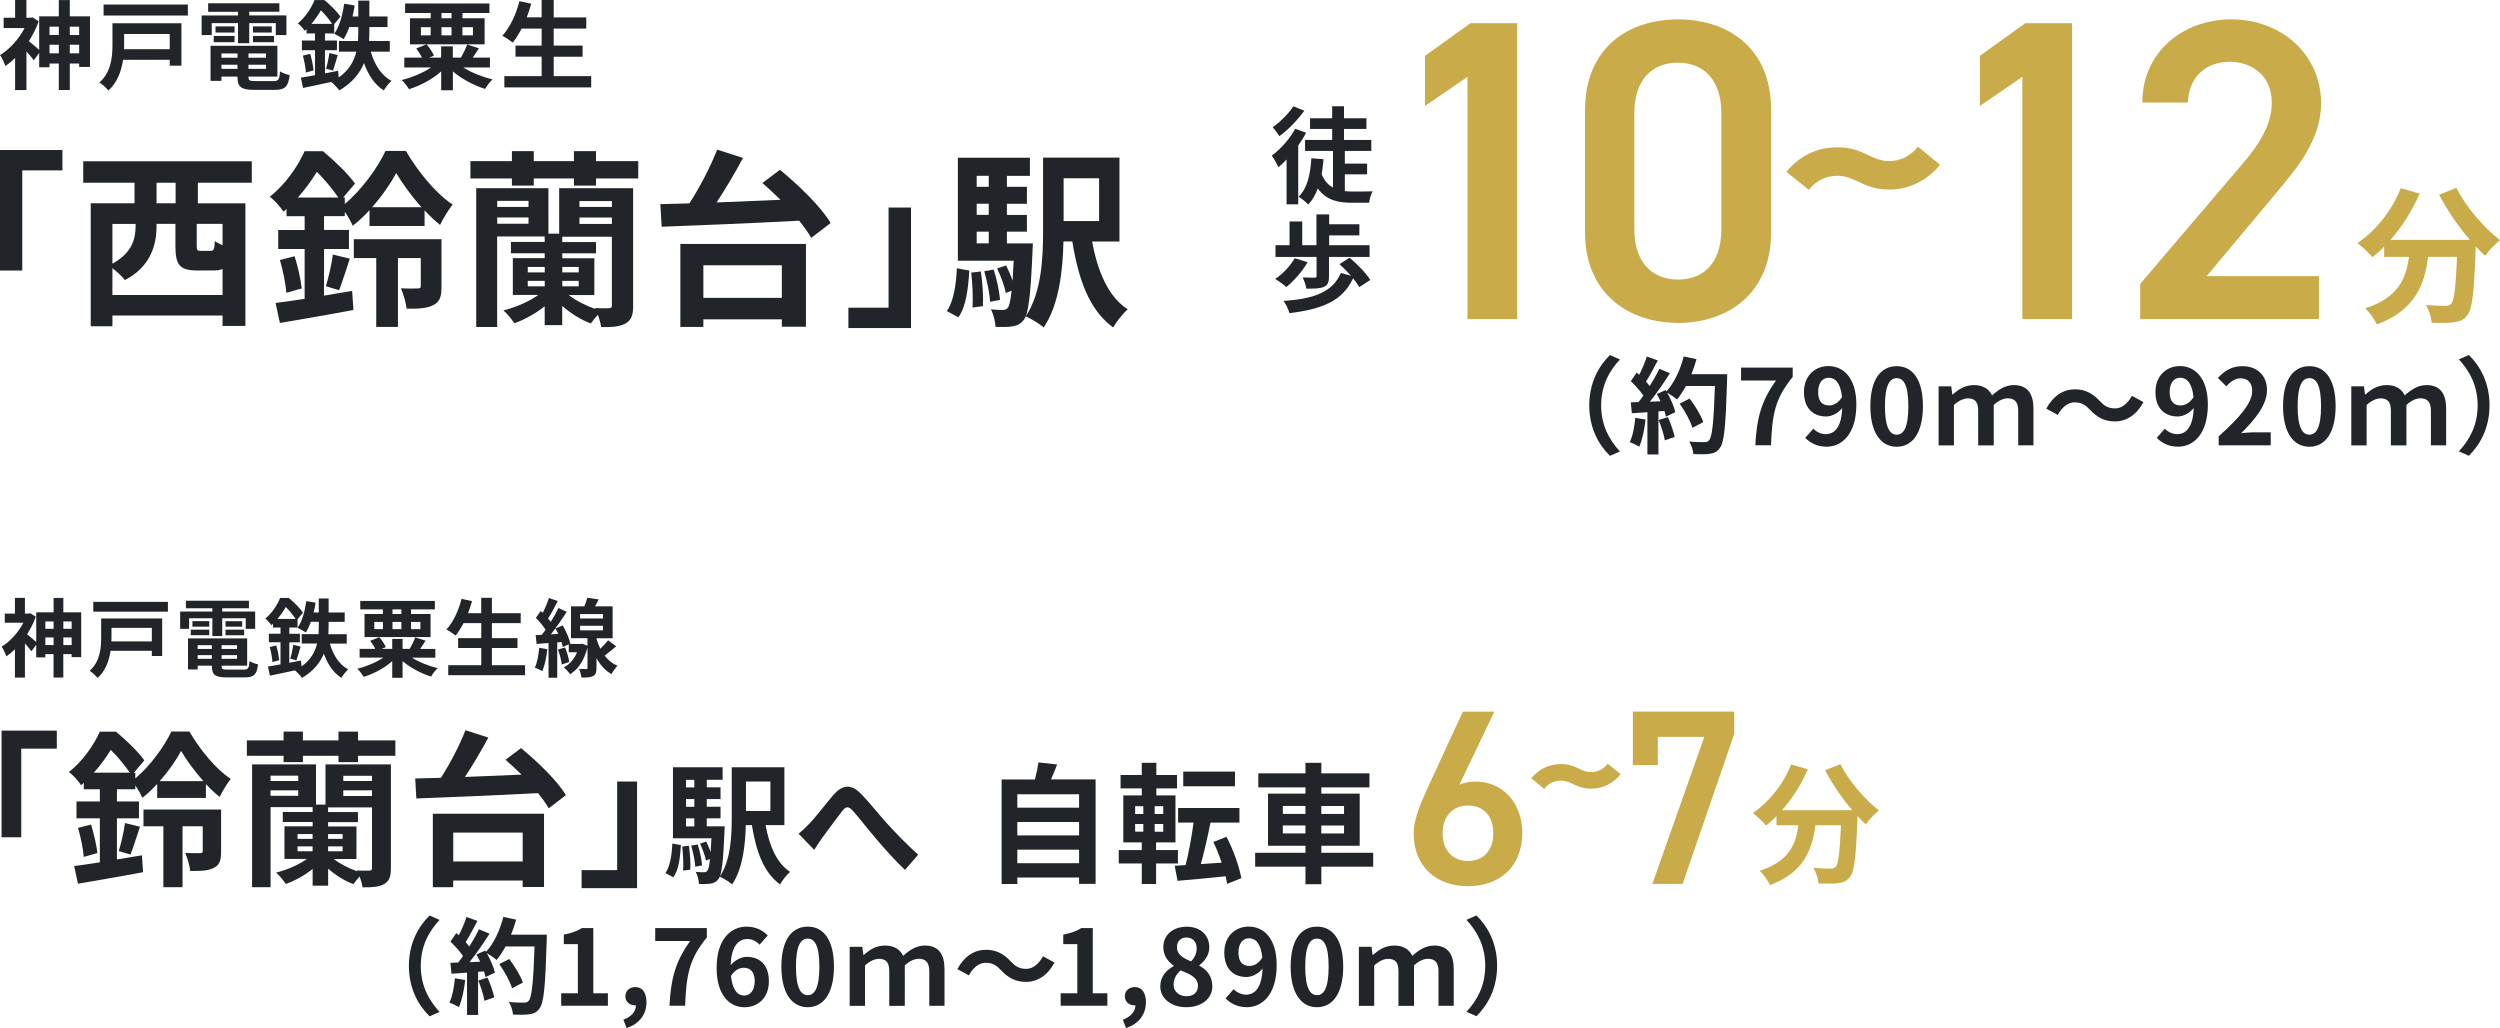
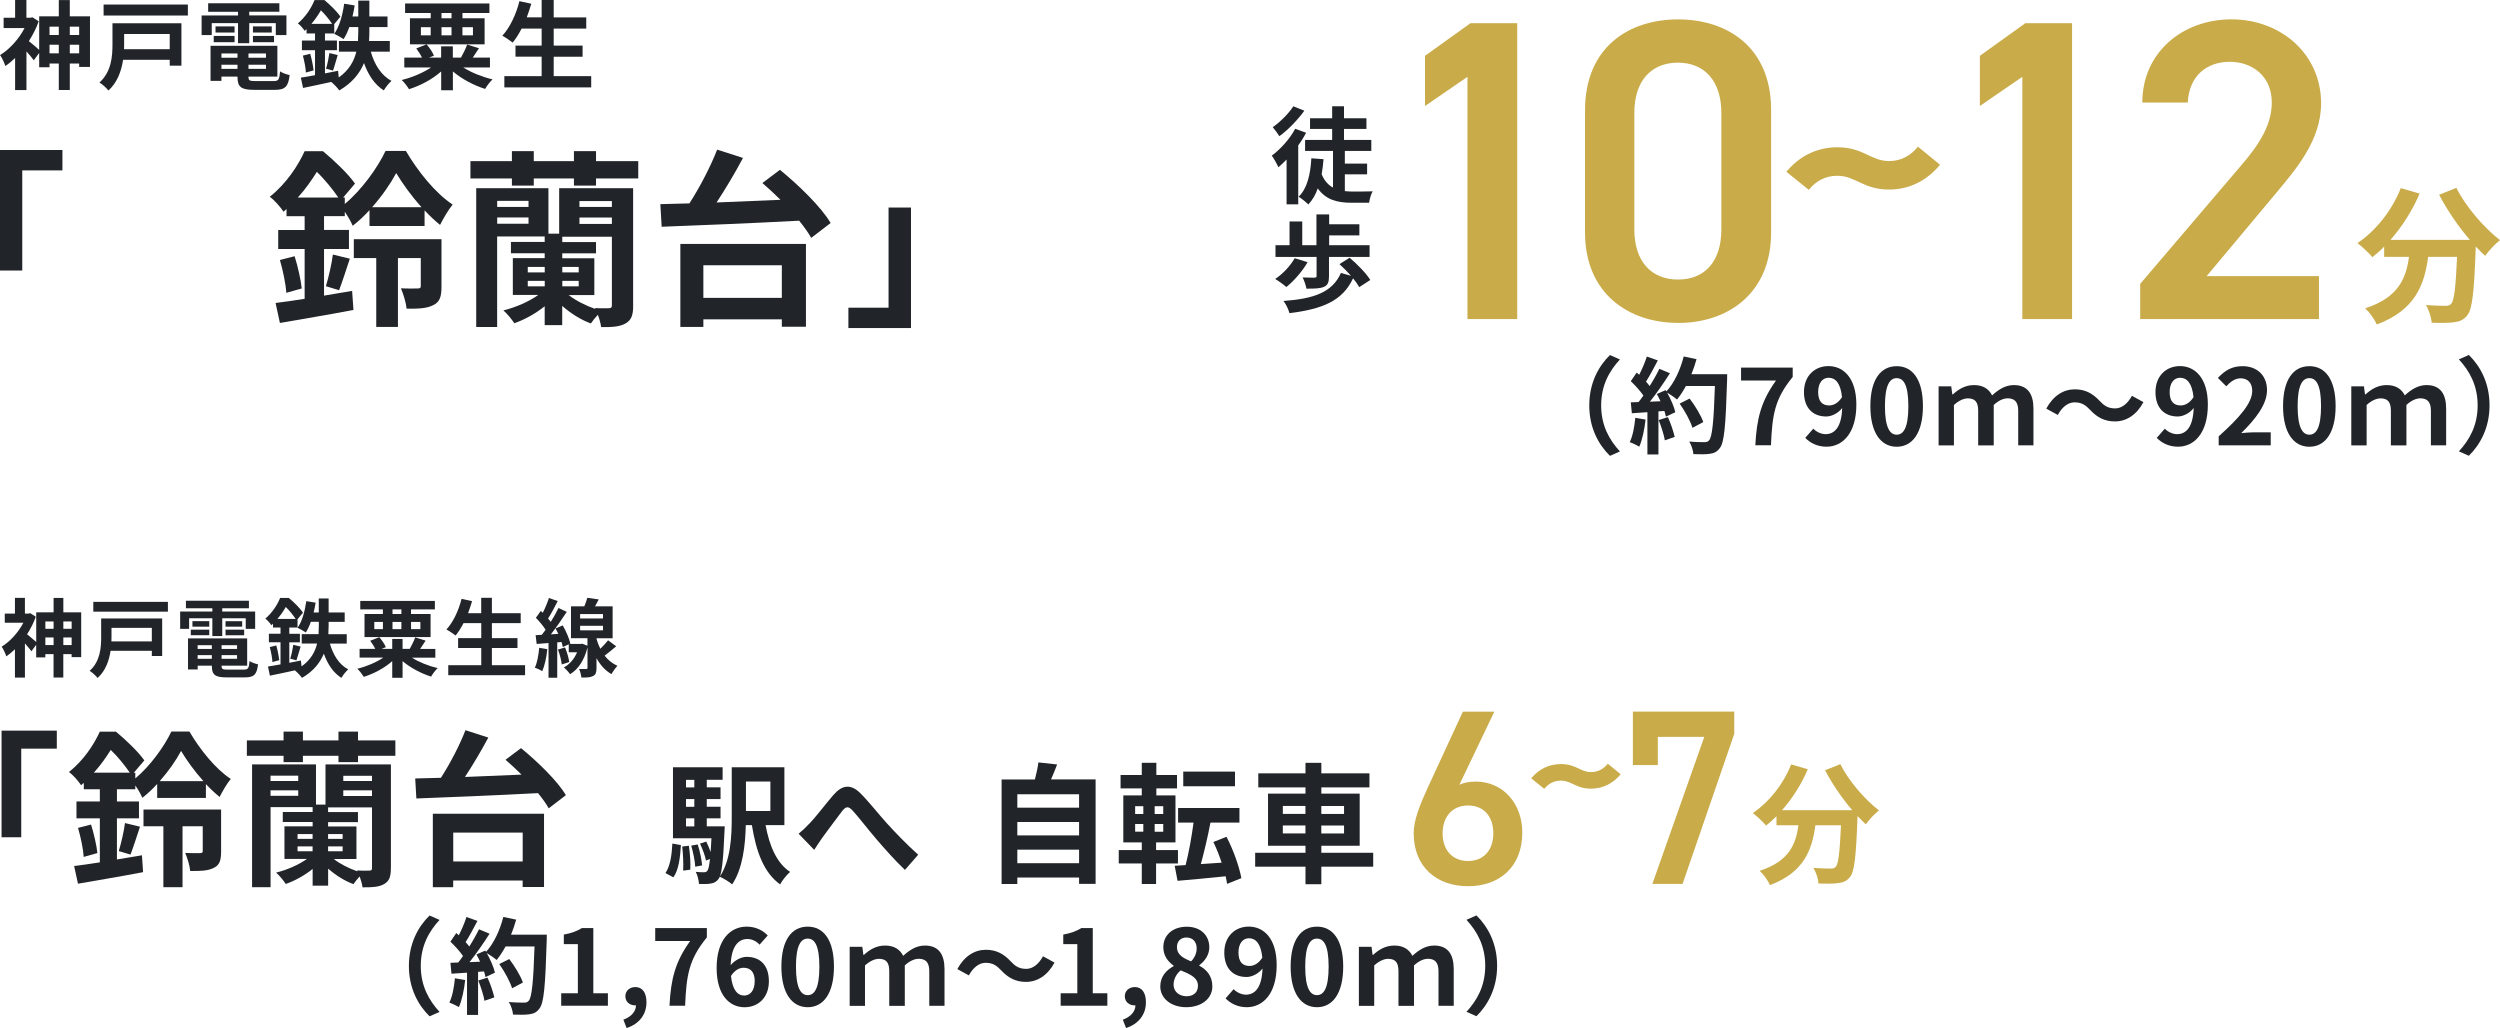
<svg xmlns="http://www.w3.org/2000/svg" id="_イヤー_2" viewBox="0 0 565.92 232.73">
  <defs>
    <style>.cls-1{fill:#c9ab49;}.cls-2{fill:#212529;}</style>
  </defs>
  <g id="menu">
    <g>
      <g>
        <path class="cls-2" d="M20.37,3.7V15.15h-2.45v-.77h-2.12v5.99h-2.49v-5.99h-2.1v.85h-2.34v-3.24l-1.22,1.66c-.37-.52-1.03-1.31-1.66-2.01v8.75H3.42v-7.26c-.72,.7-1.46,1.31-2.21,1.81-.22-.7-.81-1.99-1.2-2.47,2.17-1.33,4.26-3.63,5.55-6.12H.82v-2.34H3.42V0h2.56V4.02h.9l.46-.11,1.42,.92c-.55,1.57-1.33,3.08-2.23,4.48,.66,.5,1.75,1.46,2.34,1.99V3.7h4.44V.02h2.49V3.7h4.57Zm-9.16,2.34v1.88h2.1v-1.88h-2.1Zm2.1,6.03v-1.95h-2.1v1.95h2.1Zm2.49-6.03v1.88h2.12v-1.88h-2.12Zm2.12,6.03v-1.95h-2.12v1.95h2.12Z" />
        <path class="cls-2" d="M41.07,14.87h-2.65v-1.33h-10.56c-.37,2.49-1.29,5.14-3.32,6.95-.39-.52-1.44-1.49-2.03-1.81,2.71-2.43,2.95-5.93,2.95-8.59V5.27h15.61V14.87Zm1.46-13.84V3.52H23.45V1.03h19.09Zm-14.43,6.65v2.43c0,.33,0,.68-.02,1.03h10.34v-3.45h-10.32Z" />
        <path class="cls-2" d="M47.94,7.94h-2.3V3.5h8.24v-.83h-6.76V.74h16.12v1.92h-6.82v.83h8.42V7.94h-2.41v-2.71h-6.01v4.55h-2.54V5.23h-5.95v2.71Zm14.02,10.41c1.09,0,1.29-.33,1.44-2.19,.53,.37,1.51,.7,2.17,.83-.31,2.62-1.01,3.35-3.39,3.35h-4.59c-3,0-3.83-.63-3.83-2.93v-.07h-3.63v.96h-2.47v-7.94h15.13v6.98h-6.54v.07c0,.81,.24,.94,1.57,.94h4.13Zm-13.58-10.21h4.72v1.42h-4.72v-1.42Zm4.72-.77h-4.31v-1.4h4.31v1.4Zm-2.97,4.74v.96h3.63v-.96h-3.63Zm3.63,3.48v-.94h-3.63v.94h3.63Zm6.45-3.48h-3.96v.96h3.96v-.96Zm0,3.48v-.94h-3.96v.94h3.96Zm1.31-9.62v1.4h-4.26v-1.4h4.26Zm-4.26,2.16h4.77v1.42h-4.77v-1.42Z" />
        <path class="cls-2" d="M83.93,11.68c.83,2.91,2.34,5.38,4.7,6.63-.59,.5-1.36,1.46-1.75,2.16-2.1-1.33-3.52-3.5-4.48-6.19-.96,2.3-2.65,4.48-5.6,6.19-.37-.55-1.2-1.42-1.82-1.92-2.3,.52-4.59,.98-6.38,1.36l-.5-2.34c.92-.13,2.01-.33,3.21-.55v-5.66h-2.97v-2.19h2.97v-1.6h-1.92v-.98c-.13,.13-.28,.26-.42,.39-.33-.5-1.05-1.36-1.55-1.68,1.84-1.55,3.11-3.61,3.78-5.29h2.23c1.29,1.07,2.89,2.62,3.63,3.76l-1.4,1.68v2.12h-2.1v1.6h2.71v2.19h-2.71v5.25c.98-.2,1.99-.39,2.97-.59l.15,1.51c2.38-1.68,3.48-3.76,3.98-5.84h-3.94v-2.41h4.31c.04-.72,.07-1.44,.07-2.12v-1.03h-2.03c-.37,1.05-.81,1.97-1.29,2.73-.48-.35-1.55-.94-2.12-1.2,1.16-1.6,1.88-4.22,2.25-6.82l2.38,.39c-.13,.85-.31,1.68-.5,2.49h1.31V.13h2.51V3.72h4.11v2.41h-4.11v1.05c0,.68-.02,1.38-.07,2.1h4.7v2.41h-4.33Zm-13.71,.5c.35,1.2,.66,2.76,.77,3.76l-1.75,.48c-.04-1.05-.35-2.62-.68-3.83l1.66-.42Zm4.96-6.78c-.61-.92-1.6-2.16-2.54-3.06-.55,.96-1.25,2.01-2.14,3.06h4.68Zm-1.38,10.15c.31-.96,.63-2.51,.77-3.54l1.88,.46c-.39,1.22-.74,2.62-1.07,3.52l-1.57-.44Z" />
        <path class="cls-2" d="M104.88,15.28c1.84,1.16,4.31,2.14,6.62,2.69-.57,.52-1.33,1.51-1.68,2.16-2.54-.79-5.27-2.23-7.3-3.96v4.26h-2.65v-4.26c-1.99,1.77-4.7,3.21-7.28,4.02-.37-.61-1.12-1.6-1.66-2.08,2.34-.57,4.83-1.62,6.65-2.84h-6.06v-2.23h4c-.31-.68-.83-1.44-1.29-2.08l2.34-.92c.66,.77,1.38,1.81,1.66,2.56l-1.12,.44h2.75v-2.56h2.65v2.56h1.84c.52-.92,1.09-2.08,1.4-2.95l2.67,.83c-.46,.72-.94,1.46-1.4,2.12h3.89v2.23h-6.04Zm-7.39-12.33h-5.79V.79h19.09V2.95h-6.1v1.18h5.01v5.9h-16.9V4.13h4.7v-1.18Zm-2.21,5.05h2.21v-1.84h-2.21v1.84Zm6.93-5.05h-2.27v1.18h2.27v-1.18Zm-2.27,5.05h2.27v-1.84h-2.27v1.84Zm4.74-1.84v1.84h2.38v-1.84h-2.38Z" />
        <path class="cls-2" d="M133.83,17.23v2.56h-19.66v-2.56h8.44v-4.4h-5.92v-2.51h5.92v-3.85h-4.53c-.63,1.2-1.31,2.32-2.03,3.17-.52-.42-1.68-1.2-2.34-1.55,1.71-1.84,3.13-4.85,3.87-7.83l2.69,.59c-.31,1.05-.66,2.08-1.03,3.08h3.37V0h2.73V3.94h7.37v2.54h-7.37v3.85h6.54v2.51h-6.54v4.4h8.48Z" />
      </g>
      <g>
        <path class="cls-2" d="M295.66,30.05c-.5,.97-1.09,1.92-1.78,2.85v13.35h-2.64v-10.14c-.62,.64-1.24,1.24-1.85,1.76-.26-.62-1.05-2.04-1.5-2.64,2.02-1.5,4.09-3.8,5.3-6.08l2.47,.9Zm-.4-4.99c-1.47,2.04-3.68,4.35-5.65,5.77-.36-.57-1.07-1.54-1.5-2.04,1.71-1.19,3.68-3.18,4.66-4.73l2.5,1Zm9.17,18.2c.59,.07,1.19,.1,1.81,.1,.76,0,3.47,0,4.49-.05-.38,.62-.71,1.85-.81,2.59h-3.92c-3.28,0-5.87-.67-7.7-3.25-.5,1.45-1.21,2.64-2.14,3.64-.43-.45-1.57-1.4-2.19-1.76,1.95-1.88,2.66-5.01,2.88-8.7l2.76,.21c-.1,1.21-.24,2.33-.43,3.4,.62,1.5,1.5,2.45,2.57,3.02v-8.29h-6.32v-2.49h6.13v-2.49h-5.01v-2.42h5.01v-2.71h2.68v2.71h5.08v2.42h-5.08v2.49h6.18v2.49h-5.99v2.87h5.04v2.42h-5.04v3.8Z" />
        <path class="cls-2" d="M296,59.35c-1.21,2.11-3.14,4.28-4.82,5.63-.57-.55-1.83-1.43-2.52-1.83,1.71-1.12,3.42-2.95,4.42-4.7l2.92,.9Zm2.02-1.19h-9.29v-2.66h3.18v-5.37h2.88v5.37h3.21v-6.96h2.88v2.23h6.84v2.52h-6.84v2.21h9.15v2.66h-9.19v4.42c0,1.28-.26,2-1.19,2.38-.95,.38-2.21,.38-3.92,.38-.12-.76-.5-1.83-.86-2.54,1.04,.05,2.35,.05,2.68,.05,.36-.02,.48-.1,.48-.33v-4.35Zm9.67,6.84c-.31-.57-.81-1.28-1.4-2-2.38,5.16-7.01,6.98-14.4,7.89-.24-.9-.78-2.04-1.35-2.76,6.79-.5,11.05-1.9,13-6.34l2.28,.64c-.83-.93-1.76-1.88-2.61-2.64l2.3-1.45c1.71,1.45,3.78,3.54,4.68,5.04l-2.5,1.62Z" />
      </g>
      <g>
        <path class="cls-2" d="M0,33.96H14.13v4.61H5.04v22.67H0v-27.28Z" />
-         <path class="cls-2" d="M44.79,41.38v4.65h10.76v27.75h-5.17v-2.35H25.45v2.43h-4.91v-27.84h9.91v-4.65h-11.61v-4.87H57v4.87h-12.21Zm5.59,25.4v-5.89c-.6,.26-1.28,.34-2.13,.34h-3.59c-4.14,0-4.95-1.41-4.95-5.64v-4.91h-4.27v.47c0,4.23-1.28,9.18-7.17,12.25-.51-.73-1.79-1.88-2.82-2.69v6.06h24.93Zm-24.93-16.1v9.01c4.57-2.52,5.25-5.76,5.25-8.62v-.38h-5.25Zm14.3-9.31h-4.31v4.65h4.31v-4.65Zm10.63,9.31h-5.85v4.87c0,1.11,.13,1.24,.94,1.24h2.18c.73,0,.9-.3,.98-2.22,.43,.34,1.07,.64,1.75,.94v-4.82Z" />
        <path class="cls-2" d="M73.35,66.92c2.09-.34,4.27-.73,6.36-1.07l.3,4.31c-5.76,1.11-12,2.13-16.65,2.95l-.98-4.53c1.84-.21,4.1-.55,6.58-.94v-11.27h-5.98v-4.31h5.98v-3.12h-4.1v-1.62l-.68,.6c-.68-1.02-2.09-2.69-3.12-3.37,3.8-3.03,6.4-7.04,7.9-10.33h4.14c2.52,2.09,5.72,5.12,7.26,7.34l-2.69,3.16h.38v1.45c3.8-3.16,7.43-8.2,9.22-12h4.61c2.65,4.53,6.7,9.61,10.59,12.13-.98,1.2-2.05,3.03-2.86,4.61-1.15-.94-2.35-2.05-3.5-3.29v3.54h-12.47v-3.59c-1.2,1.32-2.48,2.52-3.8,3.54-.38-.94-1.11-2.18-1.79-3.16v.98h-4.7v3.12h5.64v4.31h-5.64v10.55Zm-6.66-8.92c.73,2.31,1.41,5.34,1.62,7.3l-3.5,.98c-.13-2.05-.77-5.08-1.45-7.43l3.33-.85Zm9.9-13.28c-1.2-1.75-3.07-4.1-4.87-5.81-1.15,1.84-2.52,3.84-4.31,5.81h9.18Zm-2.82,20.07c.6-1.96,1.32-5.08,1.58-7.17l3.84,.94c-.85,2.52-1.71,5.29-2.43,7.13l-2.99-.9Zm26.17,.09c0,2.18-.34,3.46-1.84,4.18-1.45,.77-3.37,.85-6.06,.81-.13-1.37-.73-3.29-1.28-4.61,1.58,.09,3.25,.04,3.76,.04,.56,0,.73-.13,.73-.56v-6.32h-5.17v15.58h-4.91v-15.58h-5.08v-4.27h19.85v10.72Zm-4.53-17.97c-2.26-2.52-4.31-5.38-5.72-7.73-1.28,2.39-3.2,5.17-5.46,7.73h11.19Z" />
        <path class="cls-2" d="M144.48,36.47v3.93h-9.56v1.62h-5v-1.62h-9.09v1.62h-4.95v-1.62h-9.39v-3.93h9.39v-2.26h4.95v2.26h9.09v-2.26h5v2.26h9.56Zm-1.15,32.7c0,2.13-.38,3.29-1.75,4.06-1.28,.73-3.03,.85-5.51,.81-.08-.77-.38-1.84-.73-2.78-.6,.64-1.2,1.37-1.58,1.96-2.26-.81-4.61-2.31-6.49-3.97v4.35h-3.97v-4.27c-2.01,1.62-4.53,3.03-6.87,3.84-.6-.9-1.67-2.22-2.48-2.9,2.78-.68,5.81-2.01,7.9-3.5h-5.76v-8.33h7.21v-1.11h-7.64v-2.56h7.64v-1.24h-10.76v20.49h-4.74v-31.42h16.35v10.29h2.43v-10.29h16.74v26.56Zm-30.78-23.7v1.37h7.09v-1.37h-7.09Zm7.09,5.17v-1.41h-7.09v1.41h7.09Zm-.17,11.02h3.84v-1.24h-3.84v1.24Zm0,3.16h3.84v-1.24h-3.84v1.24Zm15.24,4.91c1.28,.09,2.69,.04,3.12,.04,.51,0,.68-.17,.68-.68v-15.5h-11.23v1.2h7.64v2.56h-7.64v1.11h7.26v8.33h-5.81c1.58,1.24,3.84,2.39,6.06,3.16l-.09-.21Zm-3.71-8.07v-1.24h-3.71v1.24h3.71Zm0,3.16v-1.24h-3.71v1.24h3.71Zm.17-19.3v1.32h7.34v-1.32h-7.34Zm0,5.17h7.34v-1.45h-7.34v1.45Z" />
        <path class="cls-2" d="M176.55,38.44c4.23,3.46,9.31,8.37,11.48,12.04l-4.4,3.37c-.64-1.15-1.58-2.48-2.73-3.89-11.27,.6-23.18,1.07-31.12,1.37l-.3-5.12c1.96-.04,4.18-.13,6.58-.17,2.39-3.71,4.82-8.41,6.28-12.17l5.85,1.88c-1.79,3.37-3.93,6.96-5.98,10.08,4.61-.17,9.56-.38,14.47-.6-1.37-1.37-2.78-2.65-4.1-3.8l3.97-2.99Zm-22.54,16.78h28.43v18.74h-5.46v-1.67h-17.76v1.71h-5.21v-18.79Zm5.21,4.82v7.39h17.76v-7.39h-17.76Z" />
        <path class="cls-2" d="M206.22,74.26h-14.17v-4.61h9.09v-22.67h5.08v27.28Z" />
-         <path class="cls-2" d="M214.34,70.42c1.54-2.26,2.09-5.93,2.26-9.69l2.82,.51c-.26,4.01-.68,8.11-2.48,10.59l-2.6-1.41Zm19.47-15.33s-.04,1.15-.08,1.71c-.43,10.25-.94,14.3-1.96,15.58-.77,.98-1.5,1.32-2.56,1.49-.9,.17-2.31,.17-3.84,.13-.09-1.24-.47-2.9-1.07-3.97,1.2,.13,2.18,.13,2.69,.13s.85-.09,1.15-.51c.34-.43,.6-1.54,.85-3.84l-1.32,.51c-.26-1.54-1.11-3.8-1.96-5.55l2.05-.68c.51,1.07,1.07,2.31,1.45,3.46,.08-1.28,.17-2.78,.26-4.53h-12.64v-23.31h16.31v4.1h-5.21v2.48h4.53v3.84h-4.53v2.52h4.53v3.8h-4.53v2.65h5.89Zm-11.78,6.36c.38,2.48,.6,5.76,.47,7.86l-2.35,.3c.13-2.13,0-5.38-.3-7.9l2.18-.26Zm-.94-21.65v2.48h2.73v-2.48h-2.73Zm2.73,6.32h-2.73v2.52h2.73v-2.52Zm-2.73,8.97h2.73v-2.65h-2.73v2.65Zm3.84,5.93c.73,2.18,1.28,5,1.45,6.87l-2.26,.43c-.08-1.84-.68-4.7-1.32-6.92l2.13-.38Zm22.29-6.36c1.24,6.75,3.63,12.51,8.07,15.37-1.11,.94-2.6,2.82-3.29,4.1-5.38-3.89-7.86-10.76-9.26-19.47h-2.01c-.13,6.45-.98,14.35-4.48,19.47-.81-.77-2.95-2.05-4.06-2.52,3.63-5.42,3.93-13.36,3.93-19.55v-16.39h17.29v19h-6.19Zm-6.45-14.3v9.69h8.03v-9.69h-8.03Z" />
      </g>
      <path class="cls-1" d="M556.04,42.52c2.1,4.22,6.25,9.05,9.88,11.84-1.06,.83-2.59,2.43-3.36,3.56-.7-.63-1.4-1.36-2.13-2.13v.23c-.37,10.05-.76,13.97-1.93,15.37-.83,1.06-1.73,1.4-3.03,1.56-1.13,.17-3.06,.17-5.02,.1-.07-1.2-.6-2.86-1.3-3.99,1.83,.13,3.56,.17,4.39,.17,.6,0,.96-.07,1.33-.47,.67-.7,1.03-3.66,1.33-10.61h-6.55c-.83,6.39-2.99,12.07-11.61,15.3-.5-1.13-1.66-2.76-2.63-3.66,7.52-2.43,9.25-6.79,9.91-11.64h-5.62v-2.33c-.86,.9-1.76,1.7-2.66,2.4-.73-.9-2.43-2.49-3.39-3.19,4.16-2.79,7.82-7.38,9.81-12.44l4.26,1.23c-1.63,3.83-3.96,7.48-6.59,10.48h17.96c-2.63-3.06-5.12-6.72-6.95-10.21l3.89-1.56Z" />
      <g>
        <path class="cls-1" d="M343.45,72.22h-11.26V17.39l-9.61,6.6V12.63l10.29-7.38h10.58V72.22Z" />
        <path class="cls-1" d="M379.86,73.09c-11.16,0-21.06-6.6-21.06-20.48V24.96c0-14.27,9.9-20.57,21.06-20.57s21.06,6.31,21.06,20.48v27.76c0,13.88-9.9,20.48-21.06,20.48Zm0-58.91c-6.11,0-9.9,4.17-9.9,11.35v26.4c0,7.18,3.78,11.35,9.9,11.35s9.8-4.17,9.8-11.35V25.54c0-7.18-3.79-11.35-9.8-11.35Z" />
        <path class="cls-1" d="M415.91,39.79c-2.71,0-4.86,1.18-6.45,3.19l-5.07-4.09c2.71-3.33,6.66-5.55,11.52-5.55,5.97,0,7.56,3.12,11.73,3.12,2.71,0,4.93-1.25,6.52-3.26l5,4.09c-2.78,3.4-6.73,5.62-11.52,5.62-5.9,0-7.56-3.12-11.73-3.12Z" />
        <path class="cls-1" d="M469.05,72.22h-11.26V17.39l-9.61,6.6V12.63l10.29-7.38h10.58V72.22Z" />
        <path class="cls-1" d="M524.94,72.22h-40.47v-7.96l23-26.98c4.37-5.05,6.79-9.41,6.79-14.07,0-6.11-4.56-9.22-9.51-9.22-5.24,0-9.22,3.2-9.51,9.22h-10.29c0-11.35,9.12-18.83,20.19-18.83s20.28,7.76,20.28,19.02c0,8.44-5.82,15.04-10.09,20.19l-15.82,18.92h25.43v9.7Z" />
      </g>
      <g>
        <path class="cls-2" d="M18.38,138.61v10.14h-2.17v-.68h-1.88v5.3h-2.21v-5.3h-1.86v.75h-2.07v-2.86l-1.08,1.47c-.33-.46-.91-1.16-1.47-1.78v7.74H3.38v-6.42c-.64,.62-1.3,1.16-1.95,1.61-.19-.62-.72-1.76-1.06-2.19,1.92-1.18,3.77-3.21,4.92-5.42H1.08v-2.07H3.38v-3.56h2.26v3.56h.79l.41-.1,1.26,.81c-.48,1.39-1.18,2.73-1.97,3.97,.58,.44,1.55,1.3,2.07,1.76v-6.73h3.93v-3.25h2.21v3.25h4.04Zm-8.11,2.07v1.66h1.86v-1.66h-1.86Zm1.86,5.34v-1.72h-1.86v1.72h1.86Zm2.21-5.34v1.66h1.88v-1.66h-1.88Zm1.88,5.34v-1.72h-1.88v1.72h1.88Z" />
        <path class="cls-2" d="M36.71,148.5h-2.34v-1.18h-9.34c-.33,2.21-1.14,4.55-2.94,6.15-.35-.46-1.28-1.32-1.8-1.61,2.4-2.15,2.61-5.24,2.61-7.6v-4.26h13.81v8.49Zm1.3-12.25v2.21H21.12v-2.21h16.89Zm-12.77,5.88v2.15c0,.29,0,.6-.02,.91h9.15v-3.06h-9.13Z" />
        <path class="cls-2" d="M42.81,142.36h-2.03v-3.93h7.29v-.74h-5.98v-1.7h14.26v1.7h-6.04v.74h7.45v3.93h-2.13v-2.4h-5.32v4.02h-2.24v-4.02h-5.26v2.4Zm12.4,9.21c.97,0,1.14-.29,1.28-1.93,.46,.33,1.33,.62,1.92,.74-.27,2.32-.89,2.96-3,2.96h-4.06c-2.65,0-3.39-.56-3.39-2.59v-.06h-3.21v.85h-2.19v-7.02h13.39v6.17h-5.79v.06c0,.72,.21,.83,1.39,.83h3.66Zm-12.02-9.04h4.18v1.26h-4.18v-1.26Zm4.18-.68h-3.81v-1.24h3.81v1.24Zm-2.63,4.2v.85h3.21v-.85h-3.21Zm3.21,3.08v-.83h-3.21v.83h3.21Zm5.71-3.08h-3.5v.85h3.5v-.85Zm0,3.08v-.83h-3.5v.83h3.5Zm1.16-8.51v1.24h-3.77v-1.24h3.77Zm-3.77,1.92h4.22v1.26h-4.22v-1.26Z" />
        <path class="cls-2" d="M74.67,145.67c.74,2.57,2.07,4.76,4.16,5.86-.52,.45-1.2,1.3-1.55,1.92-1.86-1.18-3.12-3.1-3.97-5.48-.85,2.03-2.34,3.97-4.95,5.48-.33-.48-1.06-1.26-1.61-1.7-2.03,.46-4.06,.87-5.65,1.2l-.44-2.07c.81-.12,1.78-.29,2.84-.48v-5.01h-2.63v-1.93h2.63v-1.41h-1.7v-.87c-.12,.12-.25,.23-.37,.35-.29-.45-.93-1.2-1.37-1.49,1.62-1.37,2.75-3.19,3.35-4.68h1.97c1.14,.95,2.55,2.32,3.21,3.33l-1.24,1.49v1.88h-1.86v1.41h2.4v1.93h-2.4v4.64c.87-.17,1.76-.35,2.63-.52l.14,1.33c2.11-1.49,3.08-3.33,3.52-5.17h-3.48v-2.13h3.81c.04-.64,.06-1.28,.06-1.88v-.91h-1.8c-.33,.93-.72,1.74-1.14,2.42-.43-.31-1.37-.83-1.88-1.06,1.03-1.41,1.66-3.73,1.99-6.04l2.11,.35c-.12,.75-.27,1.49-.45,2.21h1.16v-3.17h2.23v3.17h3.64v2.13h-3.64v.93c0,.6-.02,1.22-.06,1.86h4.16v2.13h-3.83Zm-12.13,.44c.31,1.06,.58,2.44,.68,3.33l-1.55,.43c-.04-.93-.31-2.32-.6-3.39l1.47-.37Zm4.39-6c-.54-.81-1.41-1.92-2.24-2.71-.48,.85-1.1,1.78-1.9,2.71h4.14Zm-1.22,8.98c.27-.85,.56-2.23,.68-3.13l1.66,.41c-.35,1.08-.66,2.32-.95,3.12l-1.39-.39Z" />
        <path class="cls-2" d="M93.22,148.86c1.62,1.03,3.81,1.9,5.86,2.38-.5,.46-1.18,1.34-1.49,1.92-2.24-.7-4.66-1.97-6.46-3.5v3.77h-2.34v-3.77c-1.76,1.57-4.16,2.84-6.44,3.56-.33-.54-.99-1.41-1.47-1.84,2.07-.5,4.28-1.43,5.88-2.52h-5.36v-1.97h3.54c-.27-.6-.74-1.28-1.14-1.84l2.07-.81c.58,.68,1.22,1.61,1.47,2.26l-.99,.39h2.44v-2.26h2.34v2.26h1.62c.46-.81,.97-1.84,1.24-2.61l2.36,.74c-.41,.64-.83,1.3-1.24,1.88h3.44v1.97h-5.34Zm-6.54-10.91h-5.13v-1.92h16.89v1.92h-5.4v1.04h4.43v5.22h-14.96v-5.22h4.16v-1.04Zm-1.95,4.47h1.95v-1.63h-1.95v1.63Zm6.13-4.47h-2.01v1.04h2.01v-1.04Zm-2.01,4.47h2.01v-1.63h-2.01v1.63Zm4.2-1.63v1.63h2.11v-1.63h-2.11Z" />
        <path class="cls-2" d="M118.86,150.58v2.26h-17.39v-2.26h7.47v-3.89h-5.24v-2.23h5.24v-3.41h-4.01c-.56,1.06-1.16,2.05-1.8,2.81-.46-.37-1.49-1.06-2.07-1.37,1.51-1.63,2.77-4.3,3.42-6.93l2.38,.52c-.27,.93-.58,1.84-.91,2.73h2.98v-3.48h2.42v3.48h6.52v2.24h-6.52v3.41h5.79v2.23h-5.79v3.89h7.51Z" />
        <path class="cls-2" d="M123.89,146.95c-.17,1.84-.6,3.75-1.14,4.99-.39-.27-1.22-.64-1.68-.81,.56-1.14,.83-2.86,.99-4.49l1.84,.31Zm15.61-.66c-.89,.74-1.82,1.53-2.63,2.13,.74,.95,1.68,1.76,2.9,2.3-.41,.43-1.06,1.32-1.35,1.88-1.51-.85-2.61-2.19-3.39-3.62v2.21c0,.99-.16,1.53-.77,1.84-.62,.33-1.45,.35-2.63,.35-.08-.58-.29-1.39-.54-1.95,.66,.02,1.37,.02,1.59,.02,.25-.02,.31-.08,.31-.27v-4.64c-.72,2.94-2.13,4.97-3.93,6.08-.29-.43-1.01-1.22-1.43-1.53,1.32-.72,2.36-1.9,3-3.44h-1.88v-1.8l-1.35,.62c-.06-.33-.17-.72-.29-1.14l-.97,.08v8.01h-1.97v-7.86l-2.69,.21-.23-1.99,1.39-.08c.29-.35,.58-.74,.87-1.14-.54-.87-1.43-1.92-2.21-2.71l1.12-1.55c.14,.14,.29,.27,.45,.41,.54-1.06,1.08-2.36,1.39-3.35l1.99,.7c-.68,1.33-1.47,2.86-2.19,3.95,.23,.25,.45,.52,.62,.75,.68-1.08,1.3-2.19,1.74-3.13l1.88,.87c-1.06,1.63-2.38,3.54-3.6,5.09l1.68-.1c-.19-.43-.41-.85-.62-1.24l1.63-.68c.75,1.32,1.49,3.02,1.72,4.1l-.21,.1h2.57l.35-.06,1.16,.46v-1.7h-3.73v-7.22h3.02c.27-.64,.52-1.35,.68-1.93l2.59,.37c-.27,.54-.56,1.08-.85,1.57h3.99v7.22h-3.64v.17c.21,.72,.48,1.47,.85,2.21,.66-.64,1.32-1.34,1.76-1.92l1.86,1.37Zm-11.59,.27c.44,1.04,.83,2.4,.95,3.31l-1.7,.54c-.08-.91-.45-2.3-.85-3.37l1.61-.48Zm3.41-6.56h5.18v-.99h-5.18v.99Zm0,2.69h5.18v-1.03h-5.18v1.03Z" />
      </g>
      <g>
        <path class="cls-2" d="M.35,165.39H12.86v4.08H4.81v20.06H.35v-24.14Z" />
        <path class="cls-2" d="M26.5,194.55c1.85-.3,3.78-.64,5.63-.94l.26,3.82c-5.1,.98-10.62,1.89-14.74,2.61l-.87-4c1.62-.19,3.63-.49,5.82-.83v-9.97h-5.29v-3.82h5.29v-2.76h-3.63v-1.44l-.61,.53c-.6-.91-1.85-2.38-2.76-2.98,3.36-2.68,5.67-6.23,6.99-9.14h3.66c2.23,1.85,5.06,4.53,6.42,6.5l-2.38,2.8h.34v1.28c3.36-2.8,6.57-7.25,8.16-10.62h4.08c2.34,4,5.93,8.5,9.37,10.73-.87,1.06-1.81,2.68-2.53,4.08-1.02-.83-2.08-1.81-3.1-2.91v3.14h-11.03v-3.17c-1.06,1.17-2.19,2.23-3.36,3.14-.34-.83-.98-1.93-1.59-2.8v.87h-4.16v2.76h4.99v3.82h-4.99v9.33Zm-5.89-7.9c.64,2.04,1.25,4.72,1.44,6.46l-3.1,.87c-.11-1.81-.68-4.5-1.29-6.57l2.95-.76Zm8.77-11.75c-1.06-1.55-2.72-3.63-4.31-5.14-1.02,1.62-2.23,3.4-3.82,5.14h8.12Zm-2.49,17.76c.53-1.74,1.17-4.5,1.4-6.35l3.4,.83c-.75,2.23-1.51,4.68-2.15,6.31l-2.64-.79Zm23.16,.08c0,1.93-.3,3.06-1.62,3.7-1.28,.68-2.98,.76-5.37,.72-.11-1.21-.64-2.91-1.13-4.08,1.4,.08,2.87,.04,3.32,.04,.49,0,.64-.11,.64-.49v-5.59h-4.57v13.79h-4.34v-13.79h-4.5v-3.78h17.57v9.48Zm-4-15.91c-2-2.23-3.82-4.76-5.06-6.84-1.13,2.12-2.83,4.57-4.84,6.84h9.9Z" />
        <path class="cls-2" d="M89.5,167.61v3.48h-8.46v1.44h-4.42v-1.44h-8.05v1.44h-4.38v-1.44h-8.31v-3.48h8.31v-2h4.38v2h8.05v-2h4.42v2h8.46Zm-1.02,28.94c0,1.89-.34,2.91-1.55,3.59-1.13,.64-2.68,.76-4.87,.72-.08-.68-.34-1.62-.64-2.46-.53,.57-1.06,1.21-1.4,1.74-2-.72-4.08-2.04-5.74-3.51v3.85h-3.51v-3.78c-1.78,1.44-4,2.68-6.08,3.4-.53-.79-1.47-1.96-2.19-2.57,2.46-.6,5.14-1.78,6.99-3.1h-5.1v-7.37h6.38v-.98h-6.76v-2.27h6.76v-1.1h-9.52v18.13h-4.19v-27.81h14.47v9.11h2.15v-9.11h14.81v23.5Zm-27.24-20.97v1.21h6.27v-1.21h-6.27Zm6.27,4.57v-1.25h-6.27v1.25h6.27Zm-.15,9.75h3.4v-1.1h-3.4v1.1Zm0,2.8h3.4v-1.1h-3.4v1.1Zm13.49,4.34c1.13,.08,2.38,.04,2.76,.04,.45,0,.6-.15,.6-.6v-13.71h-9.94v1.06h6.76v2.27h-6.76v.98h6.42v7.37h-5.14c1.4,1.1,3.4,2.12,5.36,2.8l-.08-.19Zm-3.29-7.14v-1.1h-3.29v1.1h3.29Zm0,2.8v-1.1h-3.29v1.1h3.29Zm.15-17.08v1.17h6.5v-1.17h-6.5Zm0,4.57h6.5v-1.28h-6.5v1.28Z" />
        <path class="cls-2" d="M117.94,169.35c3.74,3.06,8.24,7.41,10.16,10.65l-3.89,2.98c-.57-1.02-1.4-2.19-2.42-3.44-9.97,.53-20.51,.94-27.54,1.21l-.26-4.53c1.74-.04,3.7-.11,5.82-.15,2.12-3.29,4.27-7.44,5.55-10.77l5.18,1.66c-1.59,2.98-3.48,6.16-5.29,8.92,4.08-.15,8.46-.34,12.81-.53-1.21-1.21-2.46-2.34-3.63-3.36l3.51-2.64Zm-19.95,14.85h25.16v16.59h-4.84v-1.47h-15.72v1.51h-4.61v-16.62Zm4.61,4.27v6.54h15.72v-6.54h-15.72Z" />
-         <path class="cls-2" d="M144.2,201.05h-12.54v-4.08h8.05v-20.06h4.5v24.14Z" />
      </g>
      <g>
        <path class="cls-2" d="M150.64,197.63c1.06-1.56,1.44-4.09,1.56-6.68l1.94,.35c-.18,2.77-.47,5.59-1.71,7.3l-1.79-.97Zm13.42-10.57s-.03,.79-.06,1.18c-.29,7.06-.65,9.86-1.35,10.74-.53,.68-1.03,.91-1.77,1.03-.62,.12-1.59,.12-2.65,.09-.06-.85-.32-2-.74-2.74,.82,.09,1.5,.09,1.85,.09s.59-.06,.79-.35c.24-.29,.41-1.06,.59-2.65l-.91,.35c-.18-1.06-.77-2.62-1.35-3.83l1.41-.47c.35,.74,.74,1.59,1,2.38,.06-.88,.12-1.91,.18-3.12h-8.71v-16.07h11.24v2.83h-3.59v1.71h3.12v2.65h-3.12v1.74h3.12v2.62h-3.12v1.82h4.06Zm-8.12,4.39c.26,1.71,.41,3.97,.32,5.42l-1.62,.21c.09-1.47,0-3.71-.21-5.45l1.5-.18Zm-.65-14.92v1.71h1.88v-1.71h-1.88Zm1.88,4.36h-1.88v1.74h1.88v-1.74Zm-1.88,6.18h1.88v-1.82h-1.88v1.82Zm2.65,4.09c.5,1.5,.88,3.44,1,4.74l-1.56,.29c-.06-1.27-.47-3.24-.91-4.77l1.47-.26Zm15.36-4.39c.85,4.65,2.5,8.62,5.56,10.6-.77,.65-1.8,1.94-2.27,2.83-3.71-2.68-5.42-7.42-6.39-13.42h-1.38c-.09,4.44-.68,9.89-3.09,13.42-.56-.53-2.03-1.41-2.8-1.74,2.5-3.74,2.71-9.21,2.71-13.48v-11.3h11.92v13.1h-4.27Zm-4.44-9.86v6.68h5.53v-6.68h-5.53Z" />
        <path class="cls-2" d="M183.22,186.45c1.35-1.38,3.62-4.39,5.42-6.48,2.03-2.33,3.94-2.53,6.06-.47,1.97,1.94,4.3,4.94,6.03,6.83,1.85,2.03,4.33,4.65,7.12,7.15l-3,3.44c-2.09-1.97-4.59-4.77-6.45-6.95-1.83-2.12-3.97-4.92-5.36-6.45-1.03-1.12-1.56-.97-2.41,.09-1.15,1.47-3.24,4.36-4.47,6-.68,.94-1.33,2-1.85,2.77l-3.53-3.65c.85-.71,1.56-1.35,2.44-2.3Z" />
      </g>
      <g>
        <path class="cls-2" d="M248.01,176.44v23.64h-3.74v-1.44h-13.98v1.47h-3.56v-23.67h7.54c.32-1.27,.65-2.68,.79-3.86l4.24,.47c-.44,1.18-.91,2.33-1.38,3.38h10.1Zm-17.72,3.36v3.03h13.98v-3.03h-13.98Zm0,6.27v3.03h13.98v-3.03h-13.98Zm13.98,9.33v-3.06h-13.98v3.06h13.98Z" />
        <path class="cls-2" d="M261.7,195.46v4.65h-3.24v-4.65h-5.21v-3.03h5.21v-1.74h-4.18v-10.63h4.18v-1.59h-4.8v-3.03h4.8v-2.77h3.3v2.77h4.68v3.03h-4.68v1.59h4.33v10.63h-4.39v1.74h4.95v3.03h-4.95Zm-4.74-11.19h1.85v-1.77h-1.85v1.77Zm0,4h1.85v-1.74h-1.85v1.74Zm6.36-5.77h-1.94v1.77h1.94v-1.77Zm0,4.03h-1.94v1.74h1.94v-1.74Zm14.45,13.54c-.09-.53-.18-1.09-.32-1.71-3.91,.41-7.86,.77-10.89,1.03l-.65-3.41,2.47-.15c.71-2.71,1.38-6.45,1.8-9.62h-3.5v-3.3h13.89v3.3h-6.56c-.62,3.24-1.44,6.71-2.18,9.39l4.71-.32c-.53-1.62-1.18-3.27-1.88-4.68l2.97-1.18c1.56,2.94,2.88,6.74,3.38,9.36l-3.24,1.3Zm1.79-22.08h-11.71v-3.33h11.71v3.33Z" />
        <path class="cls-2" d="M310.85,196.19h-11.74v3.97h-3.59v-3.97h-11.39v-3.15h11.39v-1.59h-8.48v-11.8h8.48v-1.41h-10.68v-3.18h10.68v-2.38h3.59v2.38h10.89v3.18h-10.89v1.41h8.68v11.8h-8.68v1.59h11.74v3.15Zm-20.46-11.95h5.12v-1.8h-5.12v1.8Zm5.12,4.42v-1.8h-5.12v1.8h5.12Zm3.59-6.21v1.8h5.15v-1.8h-5.15Zm5.15,4.42h-5.15v1.8h5.15v-1.8Z" />
      </g>
      <path class="cls-1" d="M416.59,172.97c1.85,3.74,5.53,8.01,8.74,10.48-.94,.74-2.3,2.15-2.97,3.15-.62-.56-1.24-1.21-1.88-1.88v.21c-.32,8.89-.68,12.36-1.71,13.6-.74,.94-1.53,1.24-2.68,1.38-1,.15-2.71,.15-4.44,.09-.06-1.06-.53-2.53-1.15-3.53,1.62,.12,3.15,.15,3.88,.15,.53,0,.85-.06,1.18-.41,.59-.62,.91-3.24,1.18-9.39h-5.8c-.74,5.65-2.65,10.68-10.27,13.54-.44-1-1.47-2.44-2.33-3.24,6.65-2.15,8.18-6,8.77-10.3h-4.97v-2.06c-.77,.79-1.56,1.5-2.36,2.12-.65-.79-2.15-2.21-3-2.83,3.68-2.47,6.92-6.53,8.68-11.01l3.77,1.09c-1.44,3.39-3.5,6.62-5.83,9.27h15.89c-2.33-2.71-4.53-5.95-6.15-9.04l3.44-1.38Z" />
      <g>
        <path class="cls-1" d="M330.35,177.66c1.13-.57,2.49-.73,3.73-.73,6.11,0,10.52,4.92,10.52,11.53,0,7.86-5.26,12.15-12.27,12.15s-12.32-4.24-12.32-12.04c0-2.88,1.41-6.39,3.17-10.23l7.97-17.24h7.12l-7.92,16.56Zm1.98,17.24c3.56,0,5.71-2.49,5.71-6.28s-2.15-6.28-5.71-6.28-5.77,2.54-5.77,6.28,2.15,6.28,5.77,6.28Z" />
        <path class="cls-1" d="M353.33,176.71c-1.58,0-2.83,.69-3.76,1.86l-2.95-2.38c1.58-1.94,3.88-3.23,6.71-3.23,3.48,0,4.41,1.82,6.83,1.82,1.58,0,2.87-.73,3.8-1.9l2.91,2.38c-1.62,1.98-3.92,3.27-6.71,3.27-3.44,0-4.41-1.82-6.83-1.82Z" />
        <path class="cls-1" d="M369.63,173.19v-12.1h22.95v5.03l-11.7,33.98h-6.84l11.76-33.3h-10.52v6.39h-5.65Z" />
      </g>
      <g>
        <path class="cls-2" d="M92.56,218.64c0-5.08,2.11-8.89,4.68-11.4l2.26,1c-2.38,2.57-4.25,5.84-4.25,10.41s1.88,7.84,4.25,10.41l-2.26,1c-2.57-2.52-4.68-6.32-4.68-11.4Z" />
        <path class="cls-2" d="M105.3,221.85c-.24,2.23-.74,4.61-1.42,6.13-.5-.31-1.54-.81-2.16-1.02,.69-1.4,1.07-3.52,1.26-5.51l2.33,.4Zm18.48-10.29s0,.95-.02,1.31c-.31,10.41-.64,14.16-1.64,15.42-.67,.9-1.28,1.16-2.28,1.31-.86,.14-2.33,.12-3.71,.07-.05-.81-.43-2.04-.95-2.85,1.5,.14,2.85,.14,3.49,.14,.45,0,.71-.09,1-.4,.71-.74,1.07-4.21,1.33-12.31h-6.56c-.64,1.16-1.31,2.21-2.02,3.06-.48-.43-1.52-1.14-2.23-1.57,.83,1.5,1.59,3.25,1.85,4.44l-2.14,1c-.07-.38-.19-.81-.33-1.28l-1.35,.09v9.76h-2.5v-9.57l-3.52,.24-.24-2.47,1.76-.07c.36-.45,.74-.95,1.09-1.47-.69-1.02-1.85-2.3-2.85-3.25l1.33-1.95c.19,.17,.38,.33,.57,.5,.67-1.31,1.35-2.9,1.73-4.13l2.49,.88c-.86,1.64-1.83,3.47-2.68,4.8,.31,.33,.59,.69,.83,1,.85-1.33,1.62-2.71,2.19-3.9l2.4,1c-1.33,2.09-2.99,4.51-4.54,6.44l2.4-.1c-.26-.57-.55-1.14-.83-1.64l2-.88,.17,.29c1.76-1.88,3.16-4.92,3.92-7.91l2.9,.62c-.31,1.16-.71,2.3-1.16,3.4h8.1Zm-13.42,9.74c.64,1.4,1.26,3.25,1.54,4.47l-2.23,.78c-.19-1.21-.81-3.14-1.4-4.59l2.09-.67Zm5.56,2.42c-.45-1.5-1.69-3.78-2.9-5.49l2.26-1.14c1.24,1.64,2.59,3.83,3.09,5.32l-2.45,1.31Z" />
        <path class="cls-2" d="M127.03,224.84h3.78v-11.12h-3.18v-2.16c1.76-.33,2.97-.78,4.09-1.47h2.59v14.75h3.3v2.83h-10.57v-2.83Z" />
        <path class="cls-2" d="M141.11,230.83c1.83-.69,2.85-1.88,2.85-3.25h-.21c-1.14,0-2.19-.74-2.19-2.07,0-1.26,1.02-2.07,2.26-2.07,1.62,0,2.52,1.28,2.52,3.44,0,2.78-1.64,4.89-4.49,5.84l-.74-1.9Z" />
        <path class="cls-2" d="M156.23,213.01h-7.91v-2.92h11.69v2.11c-4.09,4.99-4.63,8.58-4.92,15.47h-3.54c.31-6.11,1.33-10,4.68-14.66Z" />
        <path class="cls-2" d="M171.94,213.84c-.62-.71-1.69-1.28-2.71-1.28-2.02,0-3.68,1.52-3.83,5.92,.95-1.16,2.47-1.88,3.61-1.88,2.95,0,5.04,1.76,5.04,5.54s-2.52,5.87-5.51,5.87c-3.35,0-6.32-2.68-6.32-8.89,0-6.56,3.25-9.36,6.79-9.36,2.14,0,3.71,.9,4.78,2l-1.85,2.09Zm-1.09,8.29c0-2.09-.97-3.06-2.5-3.06-.95,0-2,.5-2.88,1.85,.33,3.21,1.52,4.44,2.99,4.44,1.31,0,2.38-1.09,2.38-3.23Z" />
        <path class="cls-2" d="M176.88,218.81c0-6.08,2.38-9.05,5.96-9.05s5.94,2.99,5.94,9.05-2.38,9.19-5.94,9.19-5.96-3.14-5.96-9.19Zm8.6,0c0-4.92-1.14-6.34-2.64-6.34s-2.66,1.43-2.66,6.34,1.14,6.46,2.66,6.46,2.64-1.52,2.64-6.46Z" />
        <path class="cls-2" d="M192.35,214.32h2.85l.24,1.83h.12c1.28-1.16,2.78-2.11,4.8-2.11s3.35,.86,4.09,2.33c1.4-1.28,2.97-2.33,4.92-2.33,3.14,0,4.44,2.02,4.44,5.35v8.29h-3.45v-7.86c0-2.02-.88-2.78-2.38-2.78-.95,0-2.07,.48-3.16,1.5v9.15h-3.52v-7.86c0-2.02-.76-2.78-2.35-2.78-.88,0-2.04,.48-3.14,1.5v9.15h-3.47v-13.35Z" />
        <path class="cls-2" d="M226.64,219.66c-1.02-1.07-1.88-1.71-3.54-1.71-1.52,0-2.87,1.16-3.78,2.85l-2.61-1.43c1.59-2.95,3.92-4.37,6.46-4.37,2.26,0,3.99,.86,5.61,2.61,1.02,1.09,1.9,1.71,3.54,1.71,1.52,0,2.87-1.16,3.78-2.85l2.61,1.43c-1.59,2.95-3.92,4.37-6.46,4.37-2.26,0-3.99-.86-5.61-2.61Z" />
        <path class="cls-2" d="M240.09,224.84h3.78v-11.12h-3.18v-2.16c1.76-.33,2.97-.78,4.09-1.47h2.59v14.75h3.3v2.83h-10.57v-2.83Z" />
        <path class="cls-2" d="M254.17,230.83c1.83-.69,2.85-1.88,2.85-3.25h-.21c-1.14,0-2.19-.74-2.19-2.07,0-1.26,1.02-2.07,2.26-2.07,1.62,0,2.52,1.28,2.52,3.44,0,2.78-1.64,4.89-4.49,5.84l-.74-1.9Z" />
        <path class="cls-2" d="M262.65,223.3c0-2.26,1.38-3.71,3.02-4.59v-.12c-1.35-.97-2.33-2.3-2.33-4.18,0-2.83,2.23-4.63,5.3-4.63s5.11,1.88,5.11,4.68c0,1.73-1.09,3.18-2.26,4.02v.12c1.62,.88,2.95,2.3,2.95,4.7,0,2.66-2.35,4.7-5.92,4.7-3.35,0-5.87-1.95-5.87-4.7Zm8.53-.12c0-1.83-1.62-2.59-3.9-3.52-.95,.76-1.62,1.95-1.62,3.25,0,1.59,1.31,2.61,2.95,2.61,1.47,0,2.57-.83,2.57-2.35Zm-.29-8.51c0-1.43-.86-2.45-2.33-2.45-1.19,0-2.14,.78-2.14,2.19,0,1.66,1.35,2.47,3.21,3.21,.86-.9,1.26-1.9,1.26-2.95Z" />
        <path class="cls-2" d="M279.26,223.92c.64,.69,1.73,1.24,2.78,1.24,1.97,0,3.61-1.5,3.75-5.92-.9,1.19-2.4,1.92-3.61,1.92-2.92,0-5.04-1.81-5.04-5.54s2.52-5.87,5.54-5.87c3.33,0,6.32,2.61,6.32,8.72,0,6.65-3.25,9.53-6.75,9.53-2.19,0-3.78-.93-4.82-2l1.83-2.09Zm6.49-7.13c-.31-3.21-1.52-4.4-3.02-4.4-1.31,0-2.38,1.07-2.38,3.23s.97,3.04,2.5,3.04c.95,0,2.04-.52,2.9-1.88Z" />
        <path class="cls-2" d="M292.16,218.81c0-6.08,2.38-9.05,5.96-9.05s5.94,2.99,5.94,9.05-2.38,9.19-5.94,9.19-5.96-3.14-5.96-9.19Zm8.6,0c0-4.92-1.14-6.34-2.64-6.34s-2.66,1.43-2.66,6.34,1.14,6.46,2.66,6.46,2.64-1.52,2.64-6.46Z" />
        <path class="cls-2" d="M307.62,214.32h2.85l.24,1.83h.12c1.28-1.16,2.78-2.11,4.8-2.11s3.35,.86,4.09,2.33c1.4-1.28,2.97-2.33,4.92-2.33,3.14,0,4.44,2.02,4.44,5.35v8.29h-3.45v-7.86c0-2.02-.88-2.78-2.38-2.78-.95,0-2.07,.48-3.16,1.5v9.15h-3.52v-7.86c0-2.02-.76-2.78-2.35-2.78-.88,0-2.04,.48-3.14,1.5v9.15h-3.47v-13.35Z" />
        <path class="cls-2" d="M338.9,218.64c0,5.08-2.12,8.89-4.68,11.4l-2.26-1c2.38-2.57,4.25-5.84,4.25-10.41s-1.88-7.84-4.25-10.41l2.26-1c2.57,2.52,4.68,6.32,4.68,11.4Z" />
      </g>
      <g>
        <path class="cls-2" d="M359.76,91.77c0-5.08,2.11-8.89,4.68-11.4l2.26,1c-2.38,2.57-4.25,5.84-4.25,10.41s1.88,7.84,4.25,10.41l-2.26,1c-2.57-2.52-4.68-6.32-4.68-11.4Z" />
        <path class="cls-2" d="M372.5,94.98c-.24,2.23-.74,4.61-1.42,6.13-.5-.31-1.54-.81-2.16-1.02,.69-1.4,1.07-3.52,1.26-5.51l2.33,.4Zm18.48-10.29s0,.95-.02,1.31c-.31,10.41-.64,14.16-1.64,15.42-.67,.9-1.28,1.16-2.28,1.31-.86,.14-2.33,.12-3.71,.07-.05-.81-.43-2.04-.95-2.85,1.5,.14,2.85,.14,3.49,.14,.45,0,.71-.09,1-.4,.71-.74,1.07-4.21,1.33-12.31h-6.56c-.64,1.16-1.31,2.21-2.02,3.06-.48-.43-1.52-1.14-2.23-1.57,.83,1.5,1.59,3.25,1.85,4.44l-2.14,1c-.07-.38-.19-.81-.33-1.28l-1.35,.09v9.76h-2.5v-9.57l-3.52,.24-.24-2.47,1.76-.07c.36-.45,.74-.95,1.09-1.47-.69-1.02-1.85-2.3-2.85-3.25l1.33-1.95c.19,.17,.38,.33,.57,.5,.67-1.31,1.35-2.9,1.73-4.13l2.49,.88c-.86,1.64-1.83,3.47-2.68,4.8,.31,.33,.59,.69,.83,1,.85-1.33,1.62-2.71,2.19-3.9l2.4,1c-1.33,2.09-2.99,4.51-4.54,6.44l2.4-.1c-.26-.57-.55-1.14-.83-1.64l2-.88,.17,.29c1.76-1.88,3.16-4.92,3.92-7.91l2.9,.62c-.31,1.16-.71,2.3-1.16,3.4h8.1Zm-13.42,9.74c.64,1.4,1.26,3.25,1.54,4.47l-2.23,.78c-.19-1.21-.81-3.14-1.4-4.59l2.09-.67Zm5.56,2.42c-.45-1.5-1.69-3.78-2.9-5.49l2.26-1.14c1.24,1.64,2.59,3.83,3.09,5.32l-2.45,1.31Z" />
        <path class="cls-2" d="M402.03,86.14h-7.91v-2.92h11.69v2.11c-4.09,4.99-4.63,8.58-4.92,15.47h-3.54c.31-6.11,1.33-10,4.68-14.66Z" />
        <path class="cls-2" d="M410.48,97.04c.64,.69,1.73,1.24,2.78,1.24,1.97,0,3.61-1.5,3.75-5.92-.9,1.19-2.4,1.92-3.61,1.92-2.92,0-5.04-1.81-5.04-5.54s2.52-5.87,5.54-5.87c3.33,0,6.32,2.61,6.32,8.72,0,6.65-3.25,9.53-6.75,9.53-2.19,0-3.78-.93-4.82-2l1.83-2.09Zm6.49-7.13c-.31-3.21-1.52-4.4-3.02-4.4-1.31,0-2.38,1.07-2.38,3.23s.97,3.04,2.5,3.04c.95,0,2.04-.52,2.9-1.88Z" />
        <path class="cls-2" d="M423.39,91.94c0-6.08,2.38-9.05,5.96-9.05s5.94,2.99,5.94,9.05-2.38,9.19-5.94,9.19-5.96-3.14-5.96-9.19Zm8.6,0c0-4.92-1.14-6.34-2.64-6.34s-2.66,1.43-2.66,6.34,1.14,6.46,2.66,6.46,2.64-1.52,2.64-6.46Z" />
        <path class="cls-2" d="M438.85,87.45h2.85l.24,1.83h.12c1.28-1.16,2.78-2.11,4.8-2.11s3.35,.86,4.09,2.33c1.4-1.28,2.97-2.33,4.92-2.33,3.14,0,4.44,2.02,4.44,5.35v8.29h-3.45v-7.86c0-2.02-.88-2.78-2.38-2.78-.95,0-2.07,.48-3.16,1.5v9.15h-3.52v-7.86c0-2.02-.76-2.78-2.35-2.78-.88,0-2.04,.48-3.14,1.5v9.15h-3.47v-13.35Z" />
        <path class="cls-2" d="M473.14,92.79c-1.02-1.07-1.88-1.71-3.54-1.71-1.52,0-2.87,1.16-3.78,2.85l-2.61-1.43c1.59-2.95,3.92-4.37,6.46-4.37,2.26,0,3.99,.86,5.61,2.61,1.02,1.09,1.9,1.71,3.54,1.71,1.52,0,2.87-1.16,3.78-2.85l2.61,1.43c-1.59,2.95-3.92,4.37-6.46,4.37-2.26,0-3.99-.86-5.61-2.61Z" />
        <path class="cls-2" d="M490.05,97.04c.64,.69,1.73,1.24,2.78,1.24,1.97,0,3.61-1.5,3.75-5.92-.9,1.19-2.4,1.92-3.61,1.92-2.92,0-5.04-1.81-5.04-5.54s2.52-5.87,5.54-5.87c3.33,0,6.32,2.61,6.32,8.72,0,6.65-3.25,9.53-6.75,9.53-2.19,0-3.78-.93-4.82-2l1.83-2.09Zm6.49-7.13c-.31-3.21-1.52-4.4-3.02-4.4-1.31,0-2.38,1.07-2.38,3.23s.97,3.04,2.5,3.04c.95,0,2.04-.52,2.9-1.88Z" />
        <path class="cls-2" d="M502.23,98.78c4.78-4.28,7.6-7.58,7.6-10.29,0-1.78-.97-2.85-2.64-2.85-1.28,0-2.35,.83-3.23,1.81l-1.9-1.9c1.62-1.71,3.18-2.66,5.58-2.66,3.33,0,5.54,2.14,5.54,5.42s-2.64,6.6-5.84,9.74c.88-.09,2.04-.19,2.85-.19h3.83v2.95h-11.78v-2.02Z" />
        <path class="cls-2" d="M516.81,91.94c0-6.08,2.38-9.05,5.96-9.05s5.94,2.99,5.94,9.05-2.38,9.19-5.94,9.19-5.96-3.14-5.96-9.19Zm8.6,0c0-4.92-1.14-6.34-2.64-6.34s-2.66,1.43-2.66,6.34,1.14,6.46,2.66,6.46,2.64-1.52,2.64-6.46Z" />
        <path class="cls-2" d="M532.27,87.45h2.85l.24,1.83h.12c1.28-1.16,2.78-2.11,4.8-2.11s3.35,.86,4.09,2.33c1.4-1.28,2.97-2.33,4.92-2.33,3.14,0,4.44,2.02,4.44,5.35v8.29h-3.45v-7.86c0-2.02-.88-2.78-2.38-2.78-.95,0-2.07,.48-3.16,1.5v9.15h-3.52v-7.86c0-2.02-.76-2.78-2.35-2.78-.88,0-2.04,.48-3.14,1.5v9.15h-3.47v-13.35Z" />
        <path class="cls-2" d="M563.55,91.77c0,5.08-2.12,8.89-4.68,11.4l-2.26-1c2.38-2.57,4.25-5.84,4.25-10.41s-1.88-7.84-4.25-10.41l2.26-1c2.57,2.52,4.68,6.32,4.68,11.4Z" />
      </g>
    </g>
  </g>
</svg>